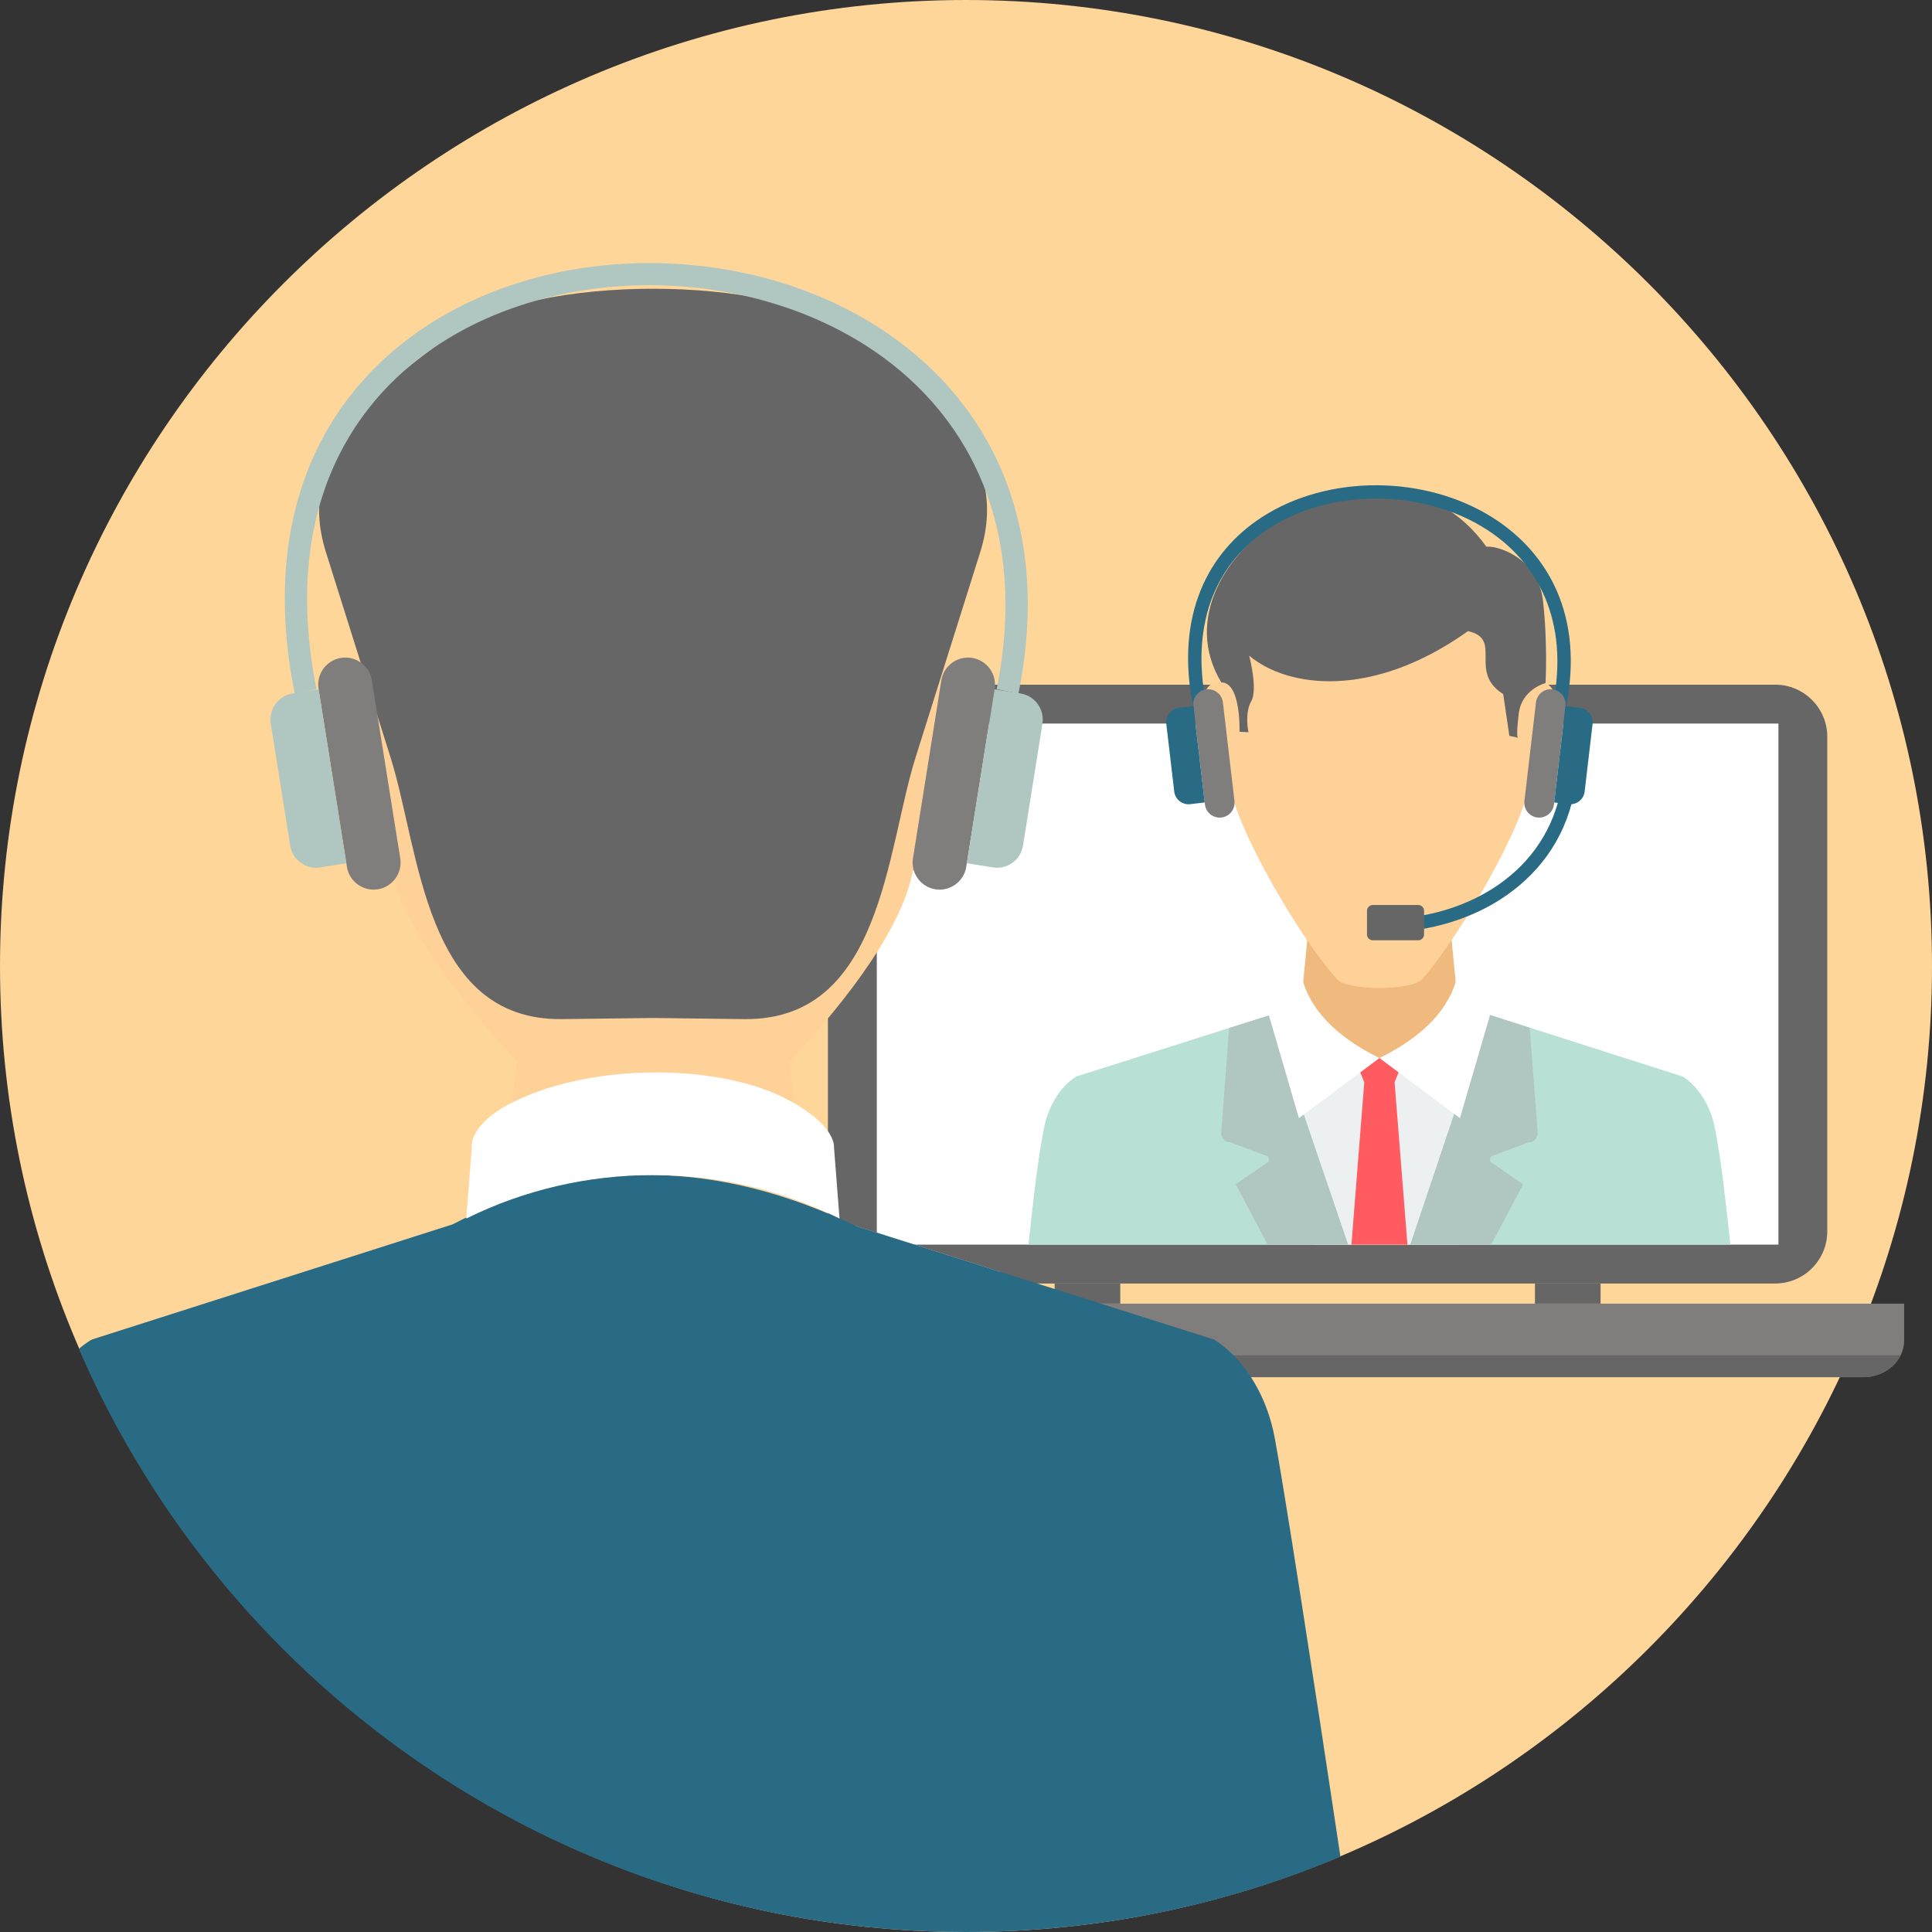
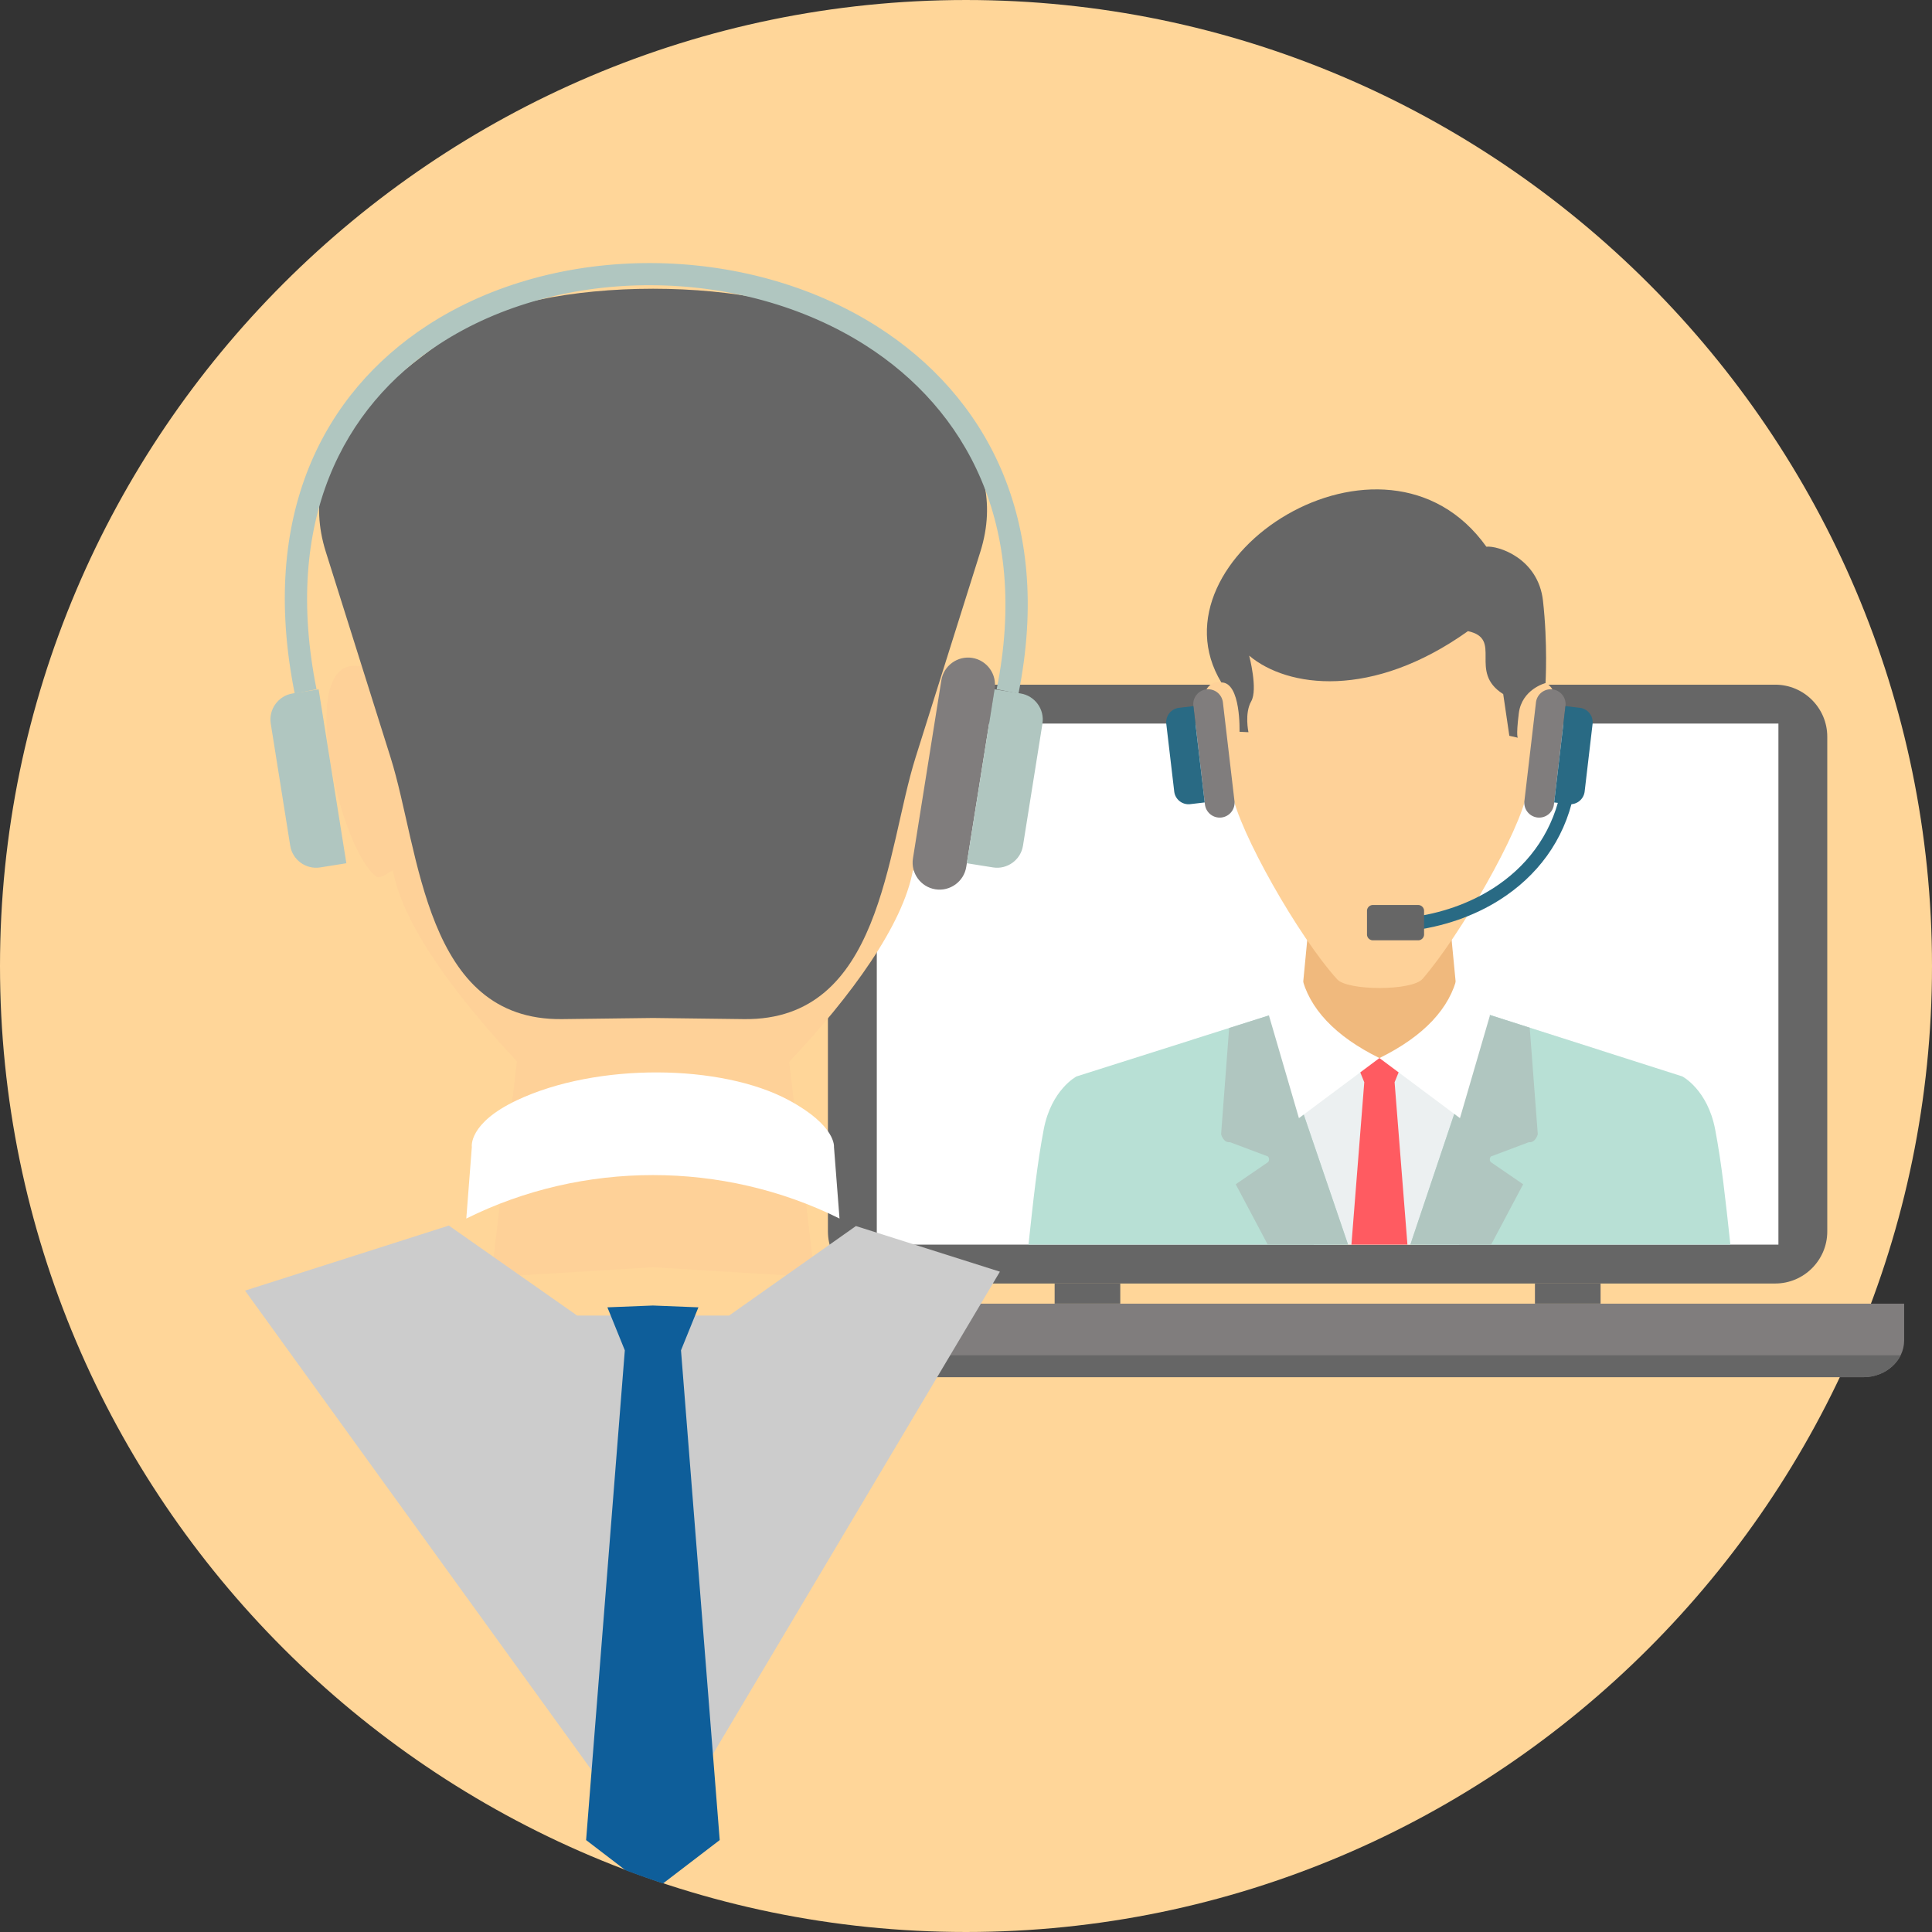
<svg xmlns="http://www.w3.org/2000/svg" version="1.1" width="512" height="512" x="0" y="0" viewBox="0 0 512 512" style="enable-background:new 0 0 512 512" xml:space="preserve" class="">
  <rect x="0" y="0" width="512" height="512" fill="#333333" stroke="none" />
  <g>
    <path d="M256.001 511.999c140.999 0 255.999-115 255.999-256C512 115.001 397 .001 256.001.001 115.001.001 0 115.001 0 255.999c0 141 115.001 256 256.001 256z" style="" fill="#ffd699" data-original="#ffca4f" class="" opacity="1" />
    <path d="M233.186 181.447H470.47c7.575 0 13.775 6.2 13.775 13.777v131.143c0 7.577-6.2 13.775-13.775 13.775H233.186c-7.577 0-13.777-6.198-13.777-13.775V195.224c0-7.577 6.2-13.777 13.777-13.777z" style="" fill="#666666" data-original="#666666" class="" />
    <path d="M232.358 191.753h238.941v138.086H232.358V191.753z" style="" fill="#ffffff" data-original="#ffffff" />
    <path d="M279.49 340.143h17.392v5.337H279.49v-5.337zm127.286 0h17.391v5.337h-17.391v-5.337z" style="" fill="#666666" data-original="#666666" class="" />
    <path d="M383.157 233.056h-35.18l-2.851 29.648-5.059 4.062-10.676 6.796 23.824 56.279h24.702l23.827-56.279-10.676-6.796-5.063-4.059-2.848-29.651z" style="" fill="#f0b97d" data-original="#f0b97d" />
    <path d="m394.765 268.96 29.159 9.305-37.273 51.576h-38.44l-32.294-54.285 20.602-6.53 18.142 12.806h21.749l18.355-12.872z" style="" fill="#ecf0f1" data-original="#ecf0f1" />
    <path d="m372.076 280.659-2.494 6.147 3.404 43.035h-14.844l3.404-43.035-2.494-6.147 6.511-.262 6.513.262z" style="" fill="#ff5b61" data-original="#ff5b61" />
    <path d="m394.263 268.8 51.576 16.464s6.677 3.469 8.692 14.029c1.749 9.158 2.732 18.505 4.037 30.549h-84.812l20.507-61.042zm-121.702 61.041c1.305-12.046 2.289-21.391 4.041-30.549 2.013-10.56 8.69-14.029 8.69-14.029l51.226-16.237 20.738 60.815h-84.695z" style="" fill="#b8e0d5" data-original="#15bdb1" class="" opacity="1" />
    <path d="m394.263 268.8 11.126 3.552 2.138 28.228s-.591 2.321-2.358 2.111l-10.039 3.775s-.656.658-.07 1.489l8.593 5.888-8.488 15.999h-21.41l20.508-61.042zm-58.295 61.041-8.489-15.999 8.592-5.888a1.149 1.149 0 0 0-.07-1.489l-10.039-3.775c-1.767.21-2.355-2.111-2.355-2.111l2.13-28.137 10.782-3.416 20.738 60.815h-21.289z" style="" fill="#b0c6c0" data-original="#20d0c2" class="" opacity="1" />
    <path d="M406.537 172.759c0 2.755 1.005 5.452.931 8.096 9.426-1.748 4.875 26.253-.461 30.103-.421.307-1.466-.377-2.345-.937-1.849 10.297-17.639 37.82-27.681 49.403-2.789 3.216-19.84 3.161-22.599.121-10.282-11.318-26.055-39.168-27.915-49.524-.879.56-1.923 1.244-2.346.937-5.333-3.85-9.887-31.851-.457-30.103-.077-2.644.929-5.341.929-8.096.523-21.745 20.225-32.601 40.972-32.694 20.747.094 40.451 10.949 40.972 32.694z" style="" fill="#fed198" data-original="#fed198" class="" />
    <path d="M393.904 144.884c2.973-.345 13.711 2.945 15 14.306 1.291 11.363.676 21.833.676 21.833s-6.293 1.588-7.085 8.036c-.791 6.45-.226 6.45-.226 6.45l-2.28-.513-1.622-11.056c-9.414-5.897.072-14.635-9.345-16.68-25.426 18.122-47.861 15.02-57.977 6.495 0 0 2.361 8.916.541 12.096-1.822 3.179-.734 8.19-.734 8.19l-2.366-.113s.428-13.133-4.82-13.074c-19.95-32.935 43.199-73.845 70.238-35.97z" style="" fill="#666666" data-original="#666666" class="" />
    <path d="M386.248 258.471c-.737.052 8.611 10.597 8.611 10.597l-7.956 27.249-21.337-15.92c11.736-5.758 18.739-13.217 20.682-21.926zM344.88 258.471c.737.052-8.61 10.597-8.61 10.597l7.959 27.249 21.337-15.92c-11.737-5.758-18.742-13.217-20.686-21.926z" style="" fill="#ffffff" data-original="#ffffff" />
-     <path d="M411.542 186.679c4.462-22.264-4.165-37.821-17.711-46.447-8.389-5.343-18.668-8.067-28.914-8.112-10.236-.047-20.424 2.578-28.648 7.931-13.036 8.487-21.137 23.944-16.593 46.629l-3.467.691c-4.882-24.355 3.961-41.045 18.142-50.275 8.809-5.735 19.683-8.547 30.58-8.498 10.887.048 21.83 2.956 30.791 8.664 14.705 9.362 24.087 26.162 19.288 50.109l-3.468-.692z" style="" fill="#296a84" data-original="#ff757c" class="" opacity="1" />
    <path d="M319.711 182.686a3.947 3.947 0 0 0-3.453 4.37l3.066 26.139a3.949 3.949 0 0 0 4.37 3.453 3.949 3.949 0 0 0 3.453-4.371l-3.066-26.139a3.948 3.948 0 0 0-4.37-3.452z" style="" fill="#807d7d" data-original="#807d7d" class="" />
    <path d="m312.45 187.578 3.817-.447 2.994 25.526-3.844.453a3.825 3.825 0 0 1-4.234-3.346l-2.103-17.919a3.856 3.856 0 0 1 3.37-4.267z" style="" fill="#296a84" data-original="#ff757c" class="" opacity="1" />
    <path d="M411.419 182.686a3.944 3.944 0 0 1 3.451 4.37l-3.065 26.139a3.949 3.949 0 0 1-4.371 3.453 3.946 3.946 0 0 1-3.451-4.371l3.066-26.139a3.949 3.949 0 0 1 4.37-3.452z" style="" fill="#807d7d" data-original="#807d7d" class="" />
    <path d="m418.682 187.578-3.819-.447-2.994 25.526 3.845.453a3.826 3.826 0 0 0 4.234-3.346l2.102-17.919a3.855 3.855 0 0 0-3.368-4.267z" style="" fill="#296a84" data-original="#ff757c" class="" opacity="1" />
    <path d="M413.43 210.495c-2.509 11.106-9.154 19.441-17.806 24.951-6.424 4.091-13.954 6.646-21.73 7.641v3.548c8.435-1.017 16.633-3.766 23.624-8.217 9.639-6.138 16.991-15.473 19.56-27.922l-3.648-.001z" style="" fill="#296a84" data-original="#ff757c" class="" opacity="1" />
    <path d="M363.827 239.836h12.006c.858 0 1.561.7 1.561 1.559v6.238c0 .857-.702 1.559-1.561 1.559h-12.006a1.563 1.563 0 0 1-1.559-1.559v-6.238c0-.858.7-1.559 1.559-1.559z" style="" fill="#666666" data-original="#666666" class="" />
    <path d="M216.321 345.478h288.3v9.747c0 5.361-4.861 9.745-10.805 9.745H227.125c-5.943 0-10.804-4.384-10.804-9.745v-9.747z" style="" fill="#807d7d" data-original="#807d7d" class="" />
    <path d="M217.25 359.17h286.442c-1.689 3.41-5.488 5.801-9.876 5.801H227.125c-4.387-.001-8.186-2.391-9.875-5.801z" style="" fill="#666666" data-original="#666666" class="" />
    <path d="M97.14 137.069c0 5.104-1.861 34.618-1.721 39.514-17.463-3.238-5.522 48.636 4.351 55.754.772.56 2.716-.698 4.346-1.734 2.593 14.449 16.506 33.135 32.88 50.675l-6.817 57.161 42.876-2.593 42.877 2.593-6.801-57.029c16.481-17.422 30.21-36.35 32.806-50.806 1.631 1.036 3.569 2.294 4.344 1.734 9.876-7.117 21.813-58.992 4.353-55.754.138-4.896-1.723-34.41-1.723-39.514-.965-40.272-37.458-60.379-75.886-60.55-38.424.17-74.918 20.277-75.885 60.549z" style="" fill="#fed198" data-original="#fed198" class="" />
    <path d="M118.946 324.789 64.94 342.028l108.084 149.561 91.96-154.581-38.159-12.094-33.6 23.72h-40.283l-33.996-23.845z" style="" fill="#cccccc" data-original="#cccccc" class="" />
    <path d="m160.968 346.458 4.616 11.39-10.261 129.79 10.425 7.979a258.032 258.032 0 0 0 9.96 3.52l15.023-11.499-10.261-129.79 4.616-11.39-12.06-.48-12.058.48z" style="" fill="#0e5e9a" data-original="#0e5e9a" class="" />
-     <path d="m119.872 324.497-95.524 30.488s-1.418.739-3.437 2.472C60.199 448.369 150.662 511.998 256 511.998c35.187 0 68.714-7.106 99.231-19.948-7.077-47.26-15.306-99.956-17.43-111.081-3.655-19.142-16.099-25.984-16.099-25.984l-94.875-30.071c-36.033-17.273-71.712-18.686-106.955-.417z" style="" fill="#296a84" data-original="#ff757c" class="" opacity="1" />
    <path d="M137.038 291.55c-13.009 6.125-11.997 12.409-11.997 12.409l-1.469 18.968c30.903-15.357 68.001-15.359 98.908 0l-1.469-18.968s.666-5.598-11.995-12.409c-17.892-9.625-50.808-9.971-71.978 0z" style="" fill="#ffffff" data-original="#ffffff" />
    <path d="M120.086 88.282c-18.869 13.757-42.202 31.104-33.732 57.991l17.156 54.484c7.793 24.751 8.944 69.774 45.455 69.318l24.104-.302 24.104.302c36.511.456 37.662-44.563 45.456-69.318l17.157-54.484c8.467-26.89-14.869-44.234-33.735-57.991-21.514-15.682-84.449-15.684-105.965 0z" style="" fill="#666666" data-original="#666666" class="" />
-     <path d="M90.355 174.352h-.001c-3.885.62-6.555 4.305-5.936 8.186l7.525 47.202c.62 3.882 4.305 6.554 8.19 5.934h.001c3.884-.619 6.555-4.303 5.936-8.186l-7.526-47.2c-.621-3.884-4.305-6.556-8.189-5.936z" style="" fill="#807d7d" data-original="#807d7d" class="" />
    <path d="m77.545 183.776 6.893-1.099 7.35 46.093-6.939 1.106c-3.765.6-7.337-1.988-7.937-5.752l-5.159-32.357c-.605-3.791 2.003-7.386 5.792-7.991z" style="" fill="#b0c6c0" data-original="#20d0c2" class="" opacity="1" />
    <path d="M257.655 174.352h.001c3.885.62 6.557 4.305 5.937 8.186l-7.526 47.202c-.618 3.882-4.303 6.554-8.188 5.934h-.002c-3.883-.619-6.554-4.303-5.935-8.186l7.526-47.2c.618-3.884 4.303-6.556 8.187-5.936z" style="" fill="#807d7d" data-original="#807d7d" class="" />
    <path d="m270.464 183.776-6.893-1.099-7.35 46.093 6.942 1.106c3.765.6 7.337-1.988 7.937-5.752l5.159-32.357c.605-3.791-2.003-7.386-5.795-7.991z" style="" fill="#b0c6c0" data-original="#20d0c2" class="" opacity="1" />
    <path d="M264.129 182.651c8.755-43.687-8.185-74.221-34.784-91.156-16.455-10.477-36.604-15.818-56.69-15.91-20.069-.091-40.045 5.06-56.176 15.559-25.599 16.663-41.517 47.003-32.598 91.507l-5.777 1.152c-9.477-47.289 7.667-79.68 35.176-97.586 17.107-11.136 38.224-16.598 59.4-16.5 21.154.096 42.413 5.746 59.818 16.827 28.528 18.164 46.727 50.768 37.41 97.26l-5.779-1.153z" style="" fill="#b0c6c0" data-original="#20d0c2" class="" opacity="1" />
  </g>
</svg>